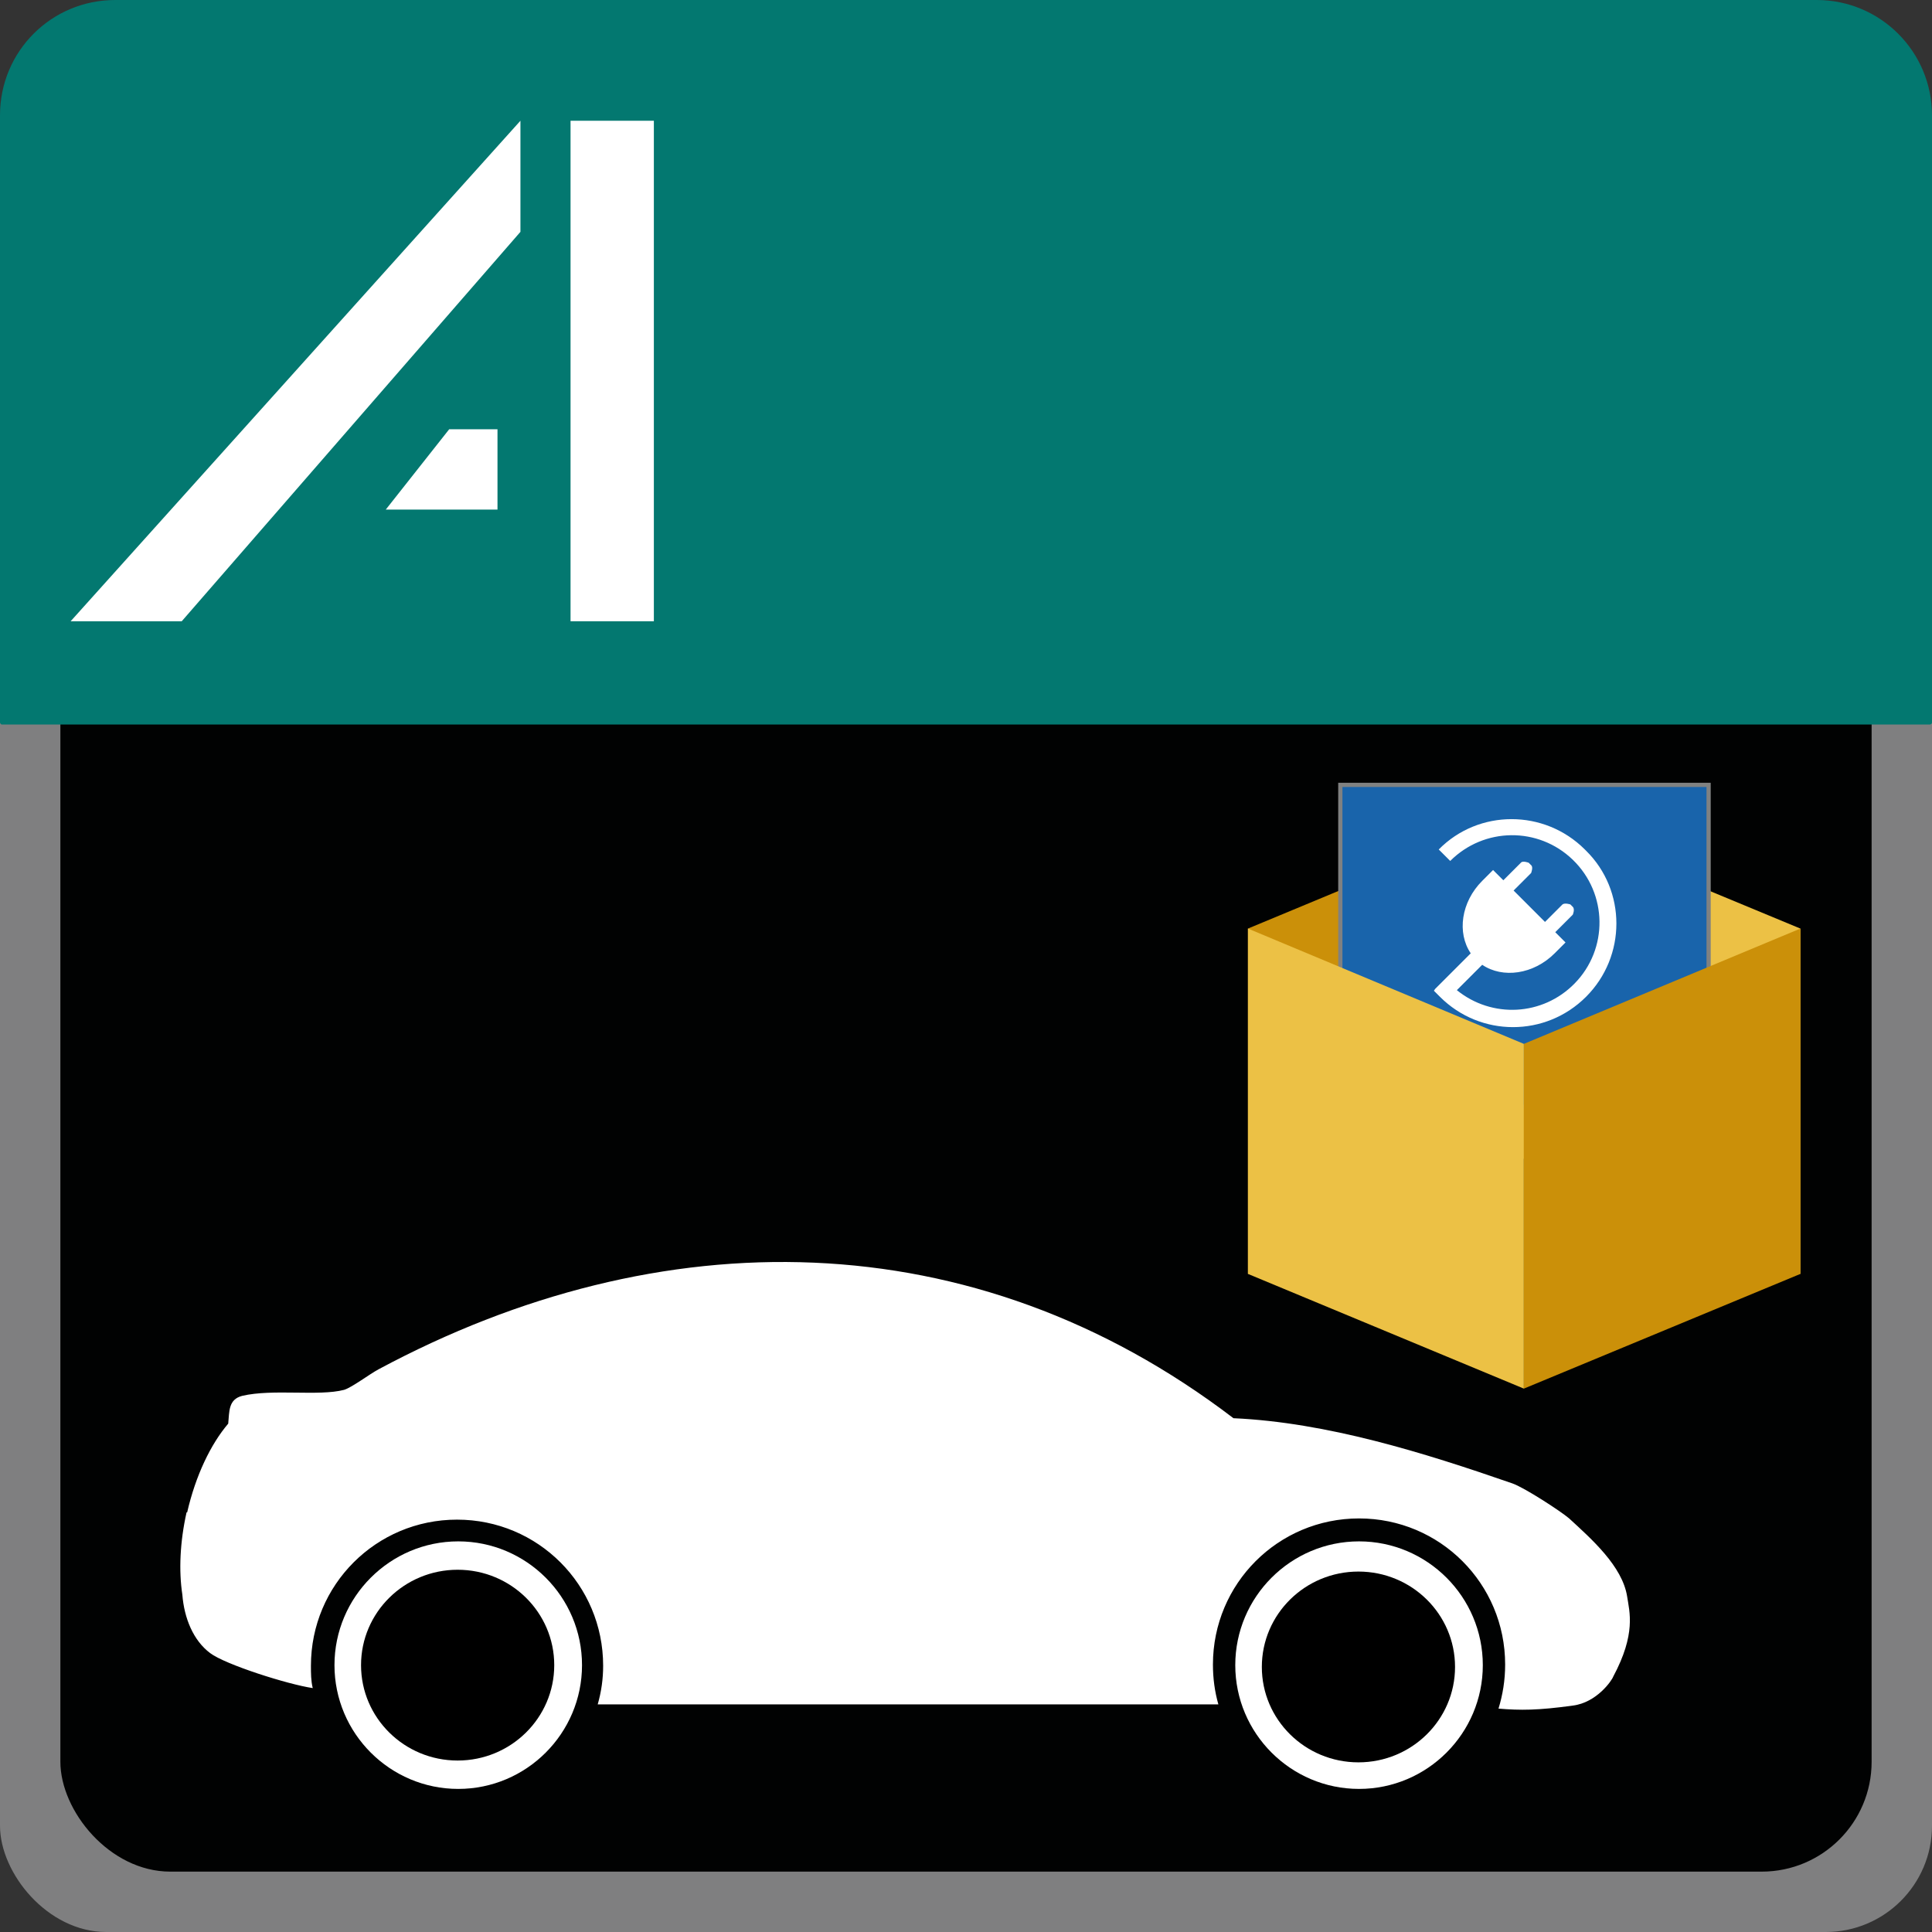
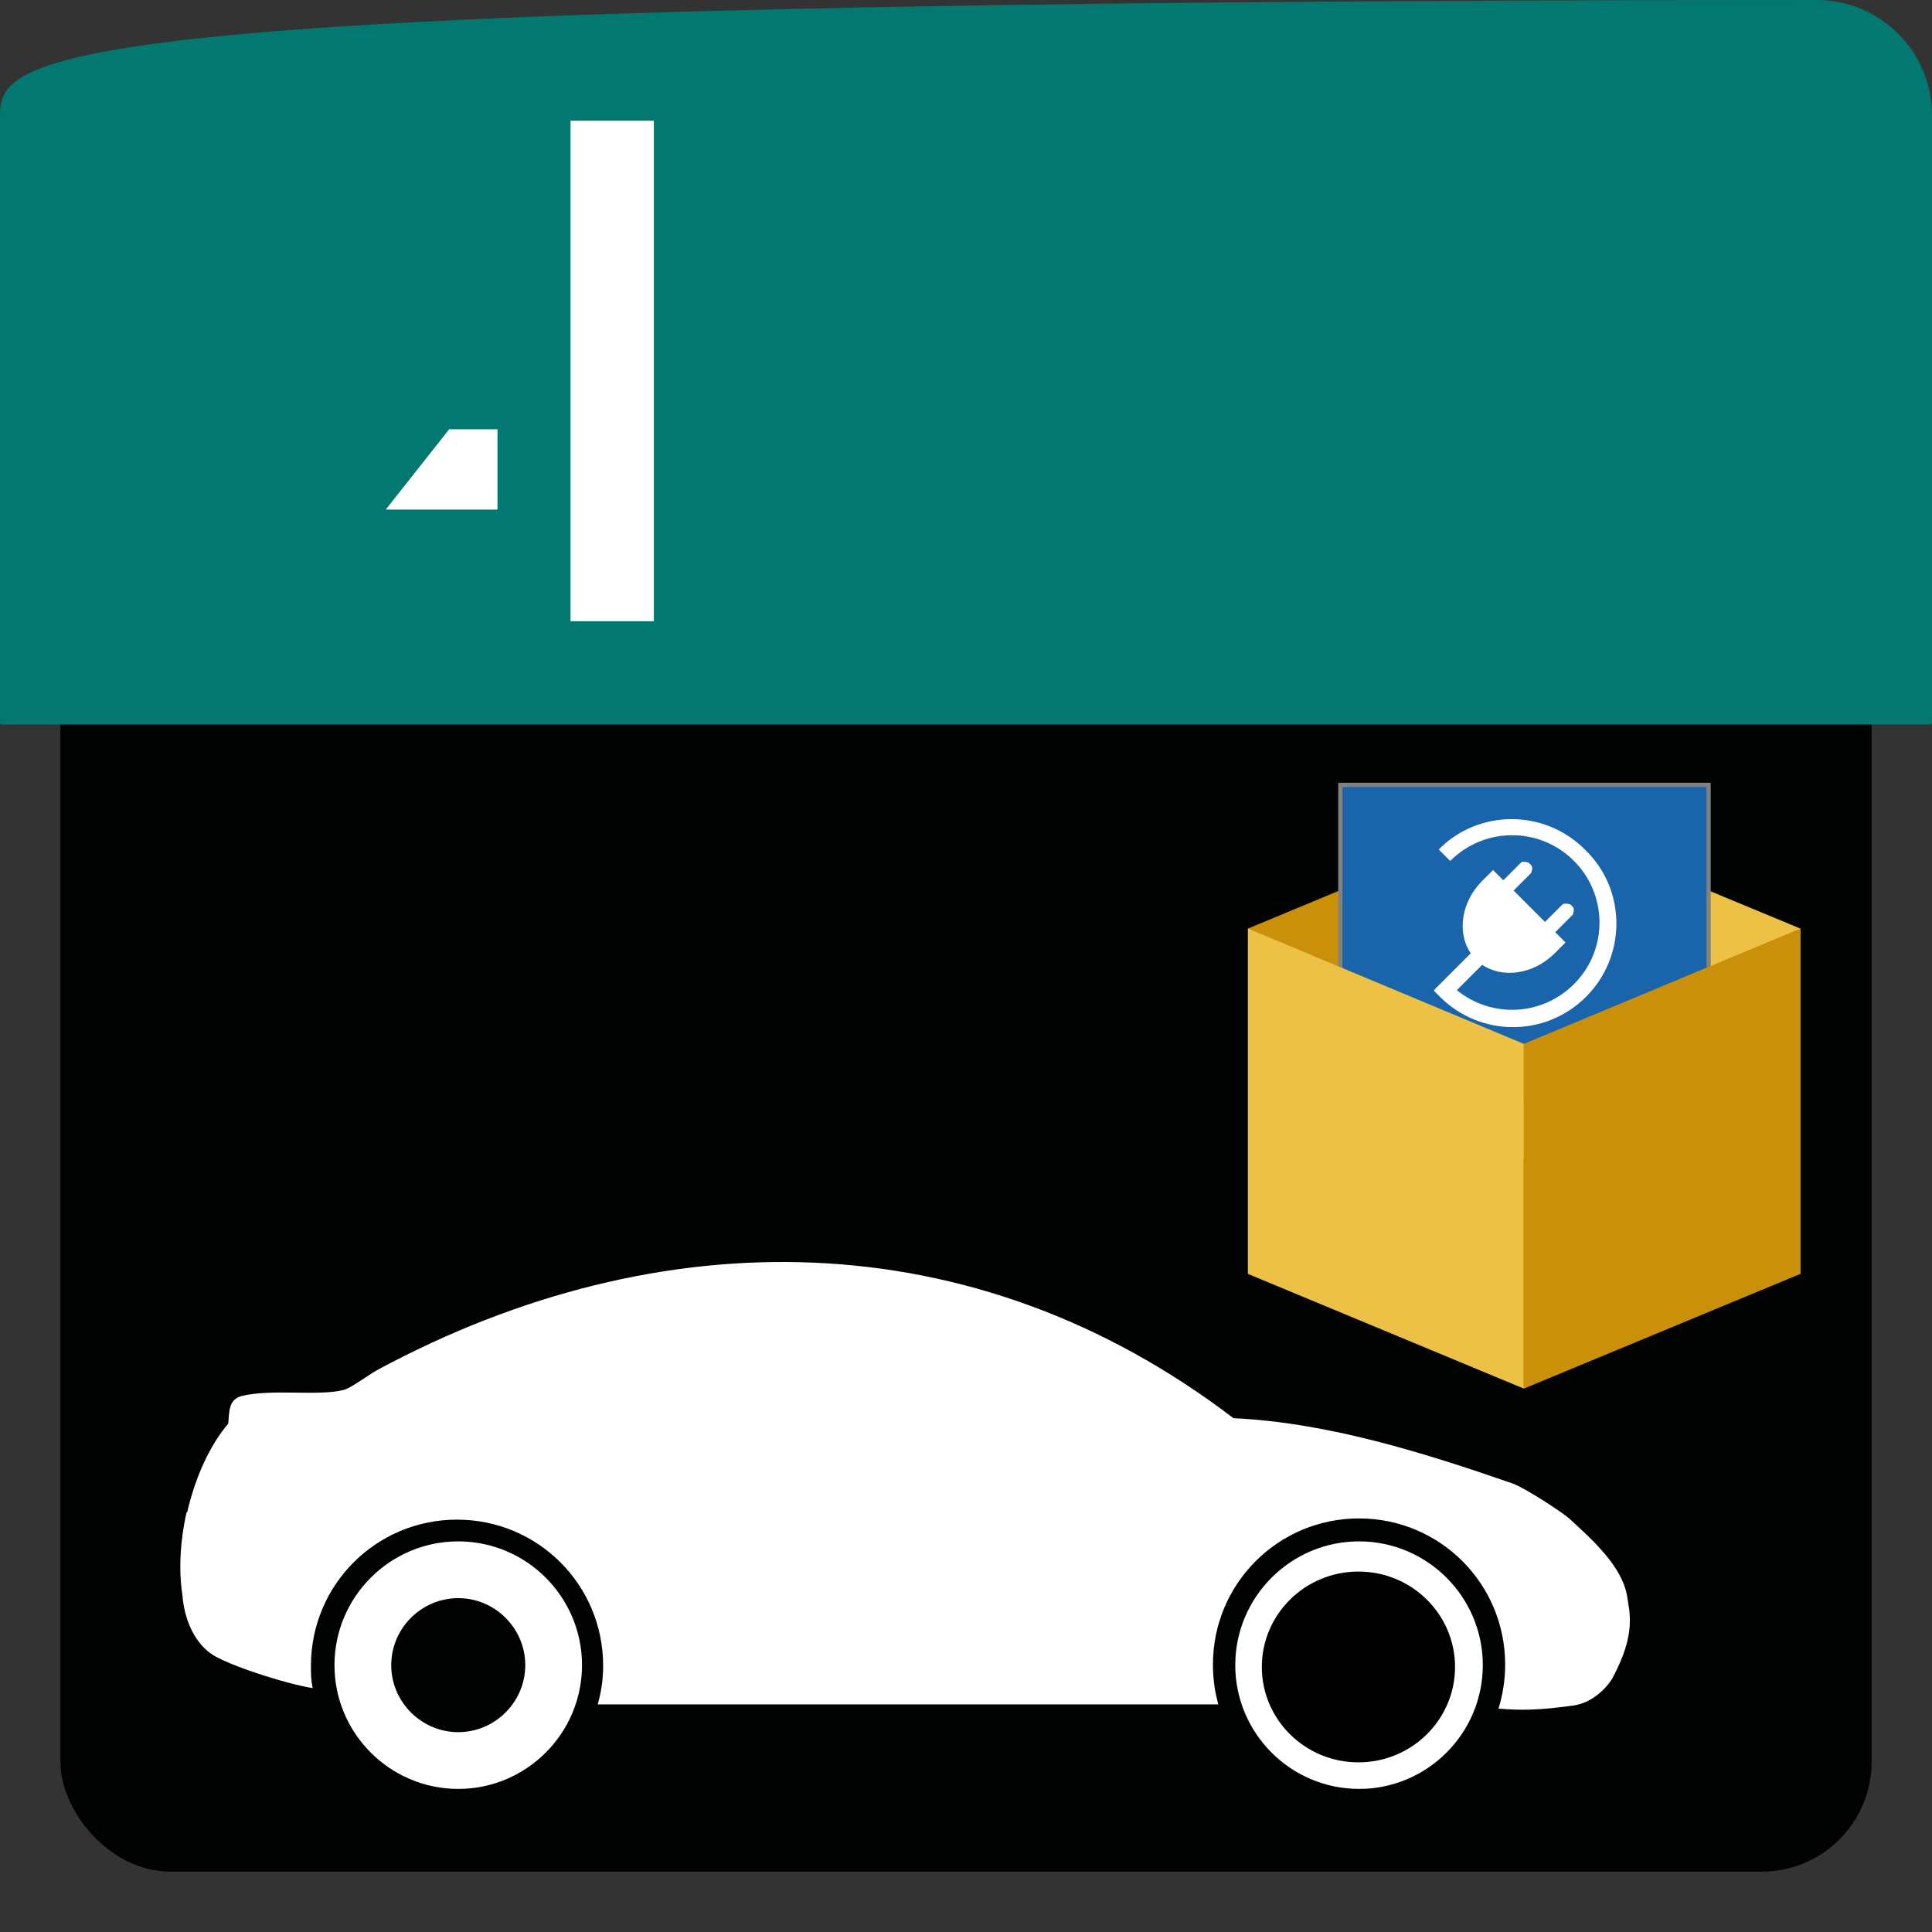
<svg xmlns="http://www.w3.org/2000/svg" id="a" viewBox="0 0 32 32">
  <rect x="0" y="0" width="32" height="32" fill="#333333" stroke="none" />
-   <rect id="b" x="0" y="9" width="32" height="23" rx="1.76" ry="1.76" fill="#7f7f80" />
  <g id="c">
    <rect x="1" y="9" width="30" height="22" rx="1.82" ry="1.82" fill="#010202" />
  </g>
-   <path id="d" d="M30.09,0H1.91C.85,0,0,.85,0,1.91v10.06s.01.03.03.03h31.94s.03-.01.03-.03V1.91c0-1.05-.85-1.91-1.91-1.91Z" fill="#037870" />
+   <path id="d" d="M30.09,0C.85,0,0,.85,0,1.91v10.06s.01.03.03.03h31.94s.03-.01.03-.03V1.91c0-1.05-.85-1.91-1.91-1.91Z" fill="#037870" />
  <g id="e">
-     <polygon points="1.17 10.29 8.62 2 8.62 3.84 3.01 10.29 1.17 10.29" fill="#fff" />
    <rect x="9.45" y="2" width="1.38" height="8.29" fill="#fff" />
    <polygon points="8.24 8.44 6.39 8.44 7.44 7.11 8.24 7.11 8.24 8.44" fill="#fff" />
  </g>
  <g id="f">
    <g id="g">
      <g id="h">
        <path d="M7.59,25.53c1.13,0,2.05.92,2.05,2.05s-.92,2.05-2.05,2.05-2.05-.92-2.05-2.05.92-2.05,2.05-2.05ZM7.59,28.69c.61,0,1.11-.5,1.11-1.11s-.5-1.11-1.11-1.11-1.11.5-1.11,1.11c0,.61.5,1.11,1.11,1.11Z" fill="#fff" />
        <path d="M22.51,25.53c1.13,0,2.05.92,2.05,2.05,0,1.13-.92,2.05-2.05,2.05s-2.05-.92-2.05-2.05c0-1.13.92-2.05,2.05-2.05ZM22.51,28.69c.61,0,1.11-.5,1.11-1.11s-.5-1.11-1.11-1.11-1.11.5-1.11,1.11c0,.61.5,1.11,1.11,1.11Z" fill="#fff" />
        <path d="M3.1,25.05c.14-.61.39-1.13.68-1.47.02-.2,0-.4.23-.46.51-.12,1.27.01,1.69-.1.13-.04.42-.26.57-.34,4.66-2.5,9.85-2.48,14.16.81,1.55.07,3.15.57,4.62,1.08.2.07.8.46.94.58.37.34.88.79.96,1.29.04.26.15.62-.23,1.33-.02.06-.27.43-.67.48-.58.08-.87.08-1.23.05.07-.23.11-.47.11-.73,0-1.34-1.08-2.42-2.42-2.42s-2.42,1.08-2.42,2.42c0,.23.03.45.09.66h-10.28c.06-.21.09-.42.09-.64,0-1.34-1.08-2.42-2.42-2.42s-2.42,1.08-2.42,2.42c0,.12,0,.25.03.37-.41-.06-1.45-.39-1.7-.58-.28-.21-.43-.58-.46-.97-.06-.39-.04-.87.07-1.36Z" fill="#fff" />
-         <ellipse cx="7.58" cy="27.58" rx="1.6" ry="1.58" />
        <ellipse cx="22.5" cy="27.61" rx="1.6" ry="1.58" />
      </g>
      <g id="i">
        <polygon points="25.24 13.48 25.24 19.19 20.67 21.1 20.67 15.38 25.24 13.48" fill="#cb9009" />
        <polygon points="25.24 13.48 25.24 19.19 29.82 21.1 29.82 15.38 25.24 13.48" fill="#ecc145" />
        <rect x="22.2" y="13" width="6.1" height="5.33" fill="#1964ab" stroke="#808181" stroke-miterlimit="10" stroke-width=".07" />
        <g id="j">
          <path id="k" d="M26.25,14.07c-.67-.67-1.76-.67-2.42,0l.19.19c.56-.56,1.46-.57,2.03-.02.58.56.59,1.48.03,2.05-.53.54-1.37.58-1.95.11l.42-.42c.34.23.85.16,1.2-.19l.18-.18-.17-.17.29-.29s.04-.09,0-.13l-.04-.04s-.09-.03-.13,0l-.29.29-.52-.52.29-.29s.04-.1,0-.13l-.04-.04s-.1-.04-.13,0l-.29.29-.17-.17-.18.18c-.35.35-.42.86-.19,1.2l-.59.59h0s-.02.03-.02.03l.1.1h0c.67.67,1.75.67,2.42,0,.67-.67.67-1.76,0-2.42Z" fill="#fff" />
        </g>
        <polygon points="20.67 15.38 20.67 21.1 25.24 23 25.24 17.29 20.67 15.38" fill="#ecc145" />
        <polygon points="29.82 15.38 29.82 21.1 25.24 23 25.24 17.29 29.82 15.38" fill="#cb9009" />
      </g>
    </g>
  </g>
</svg>